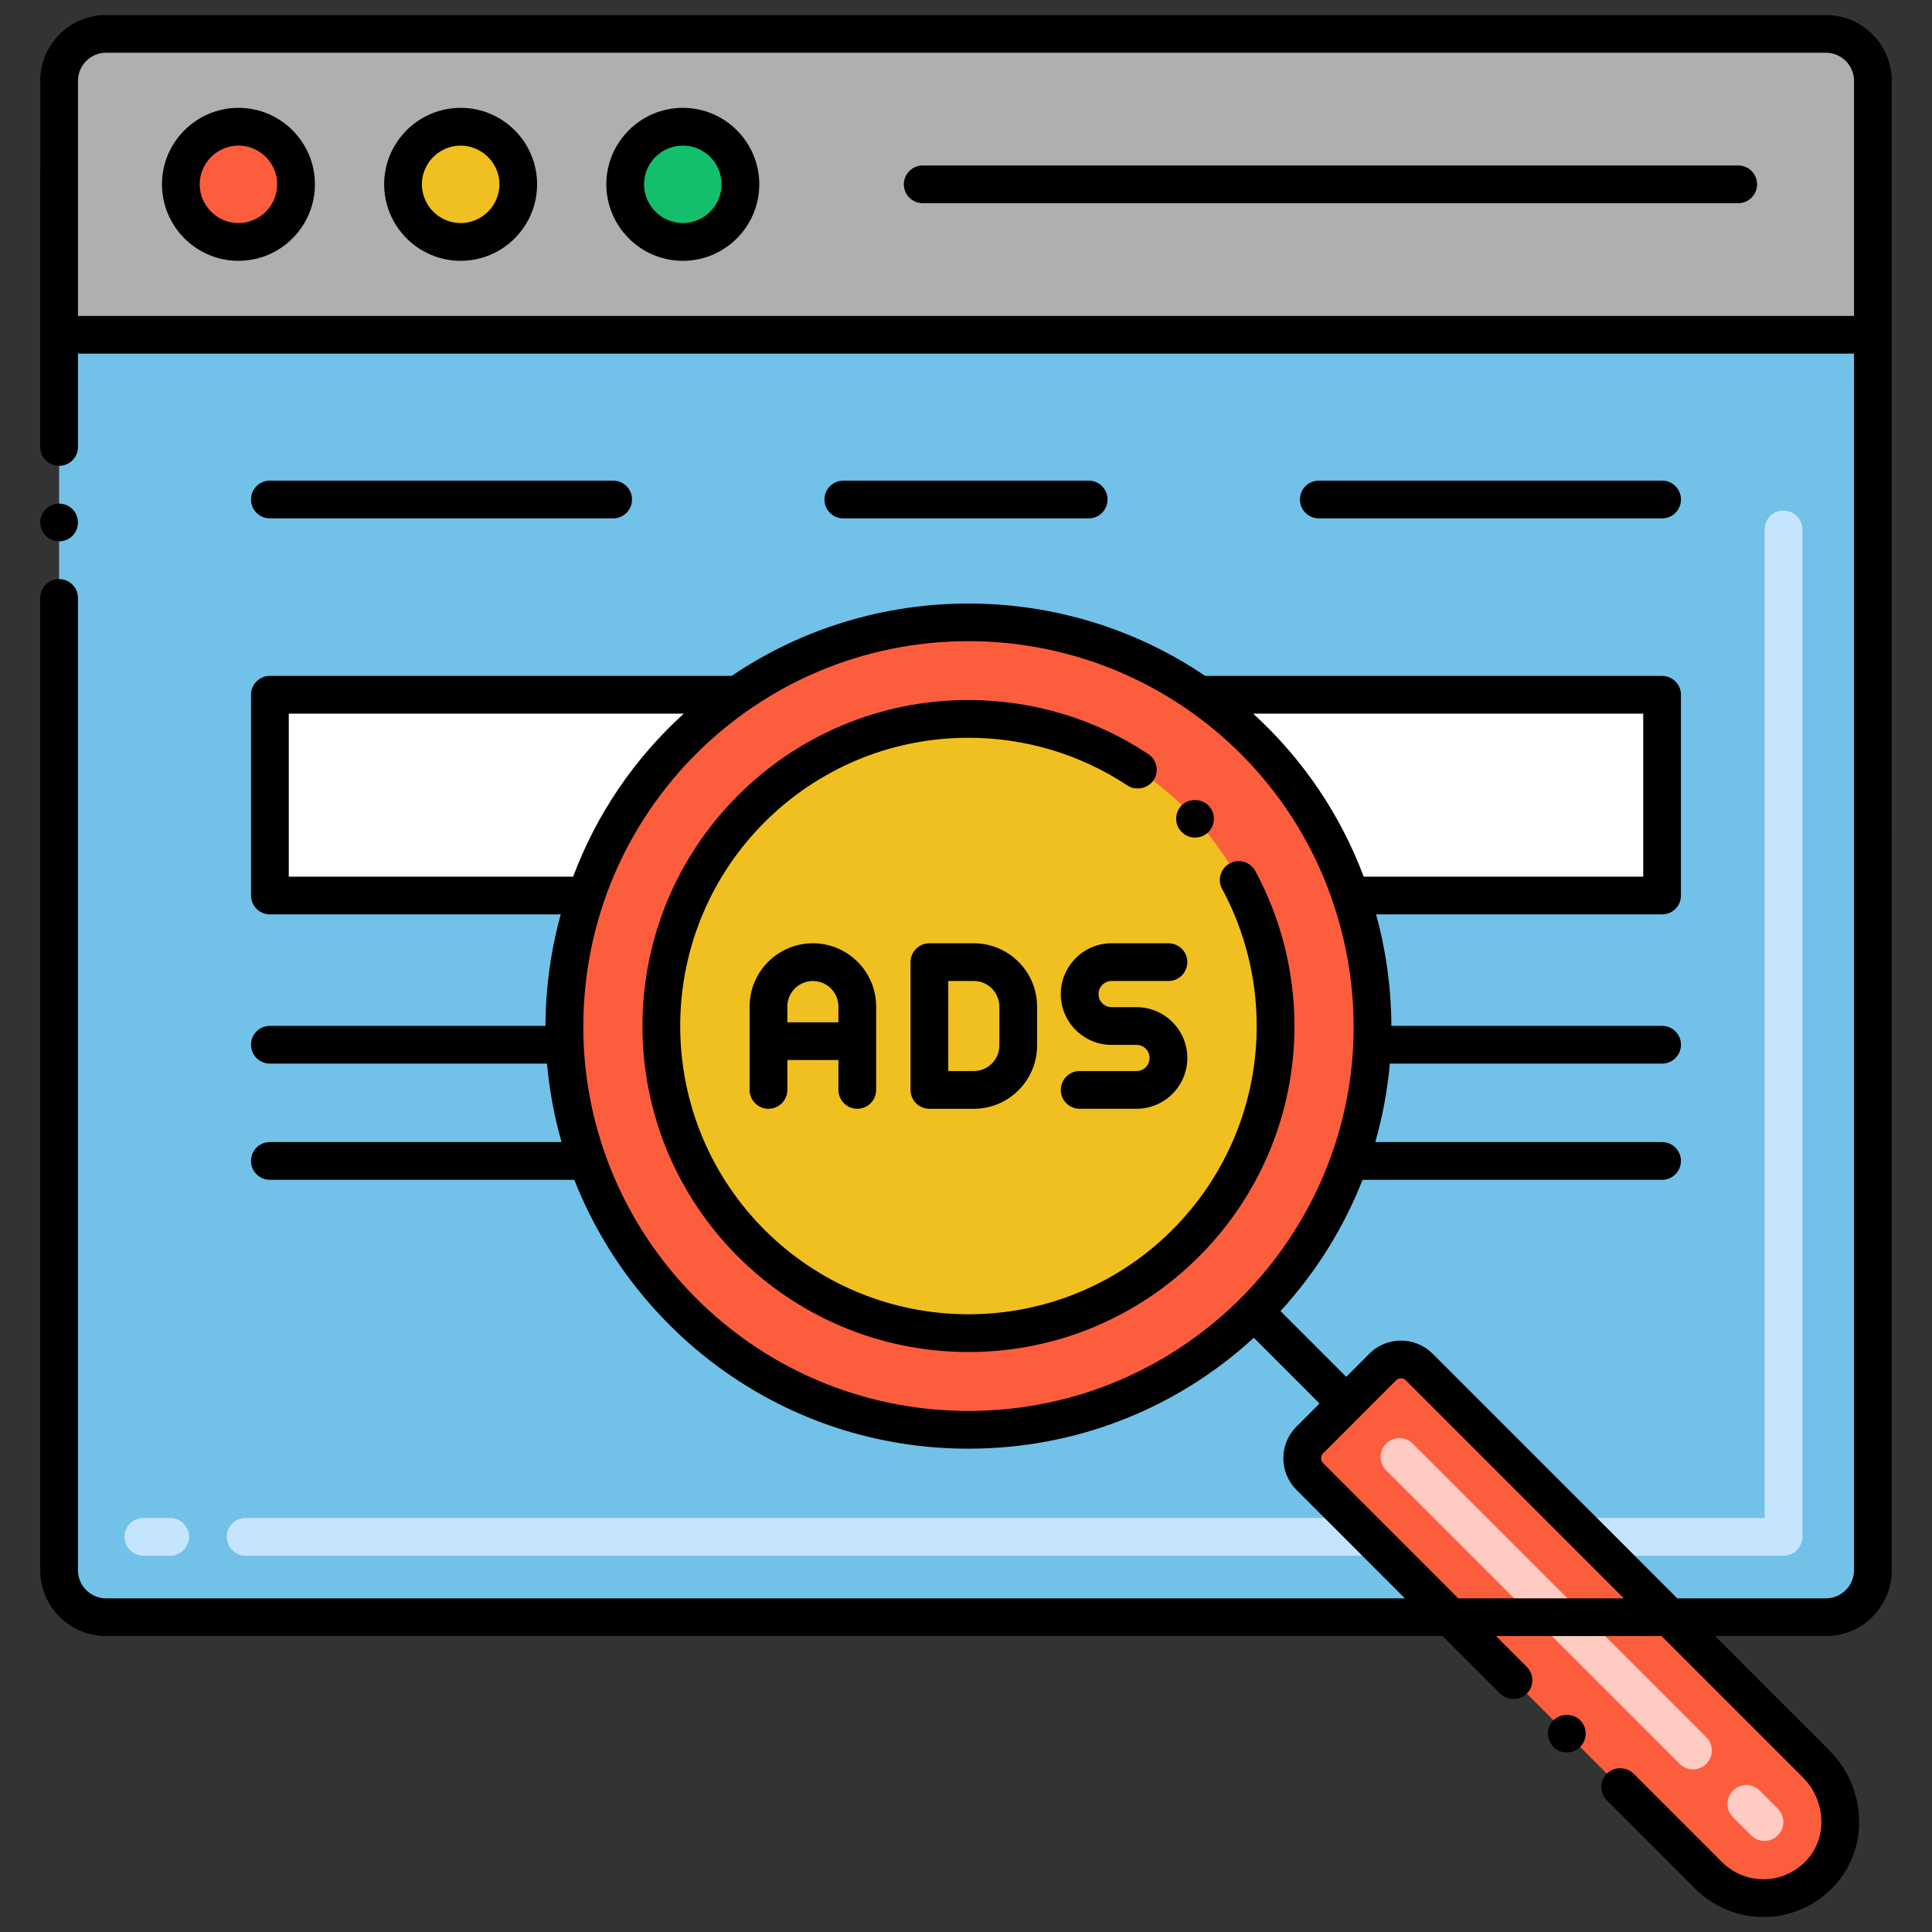
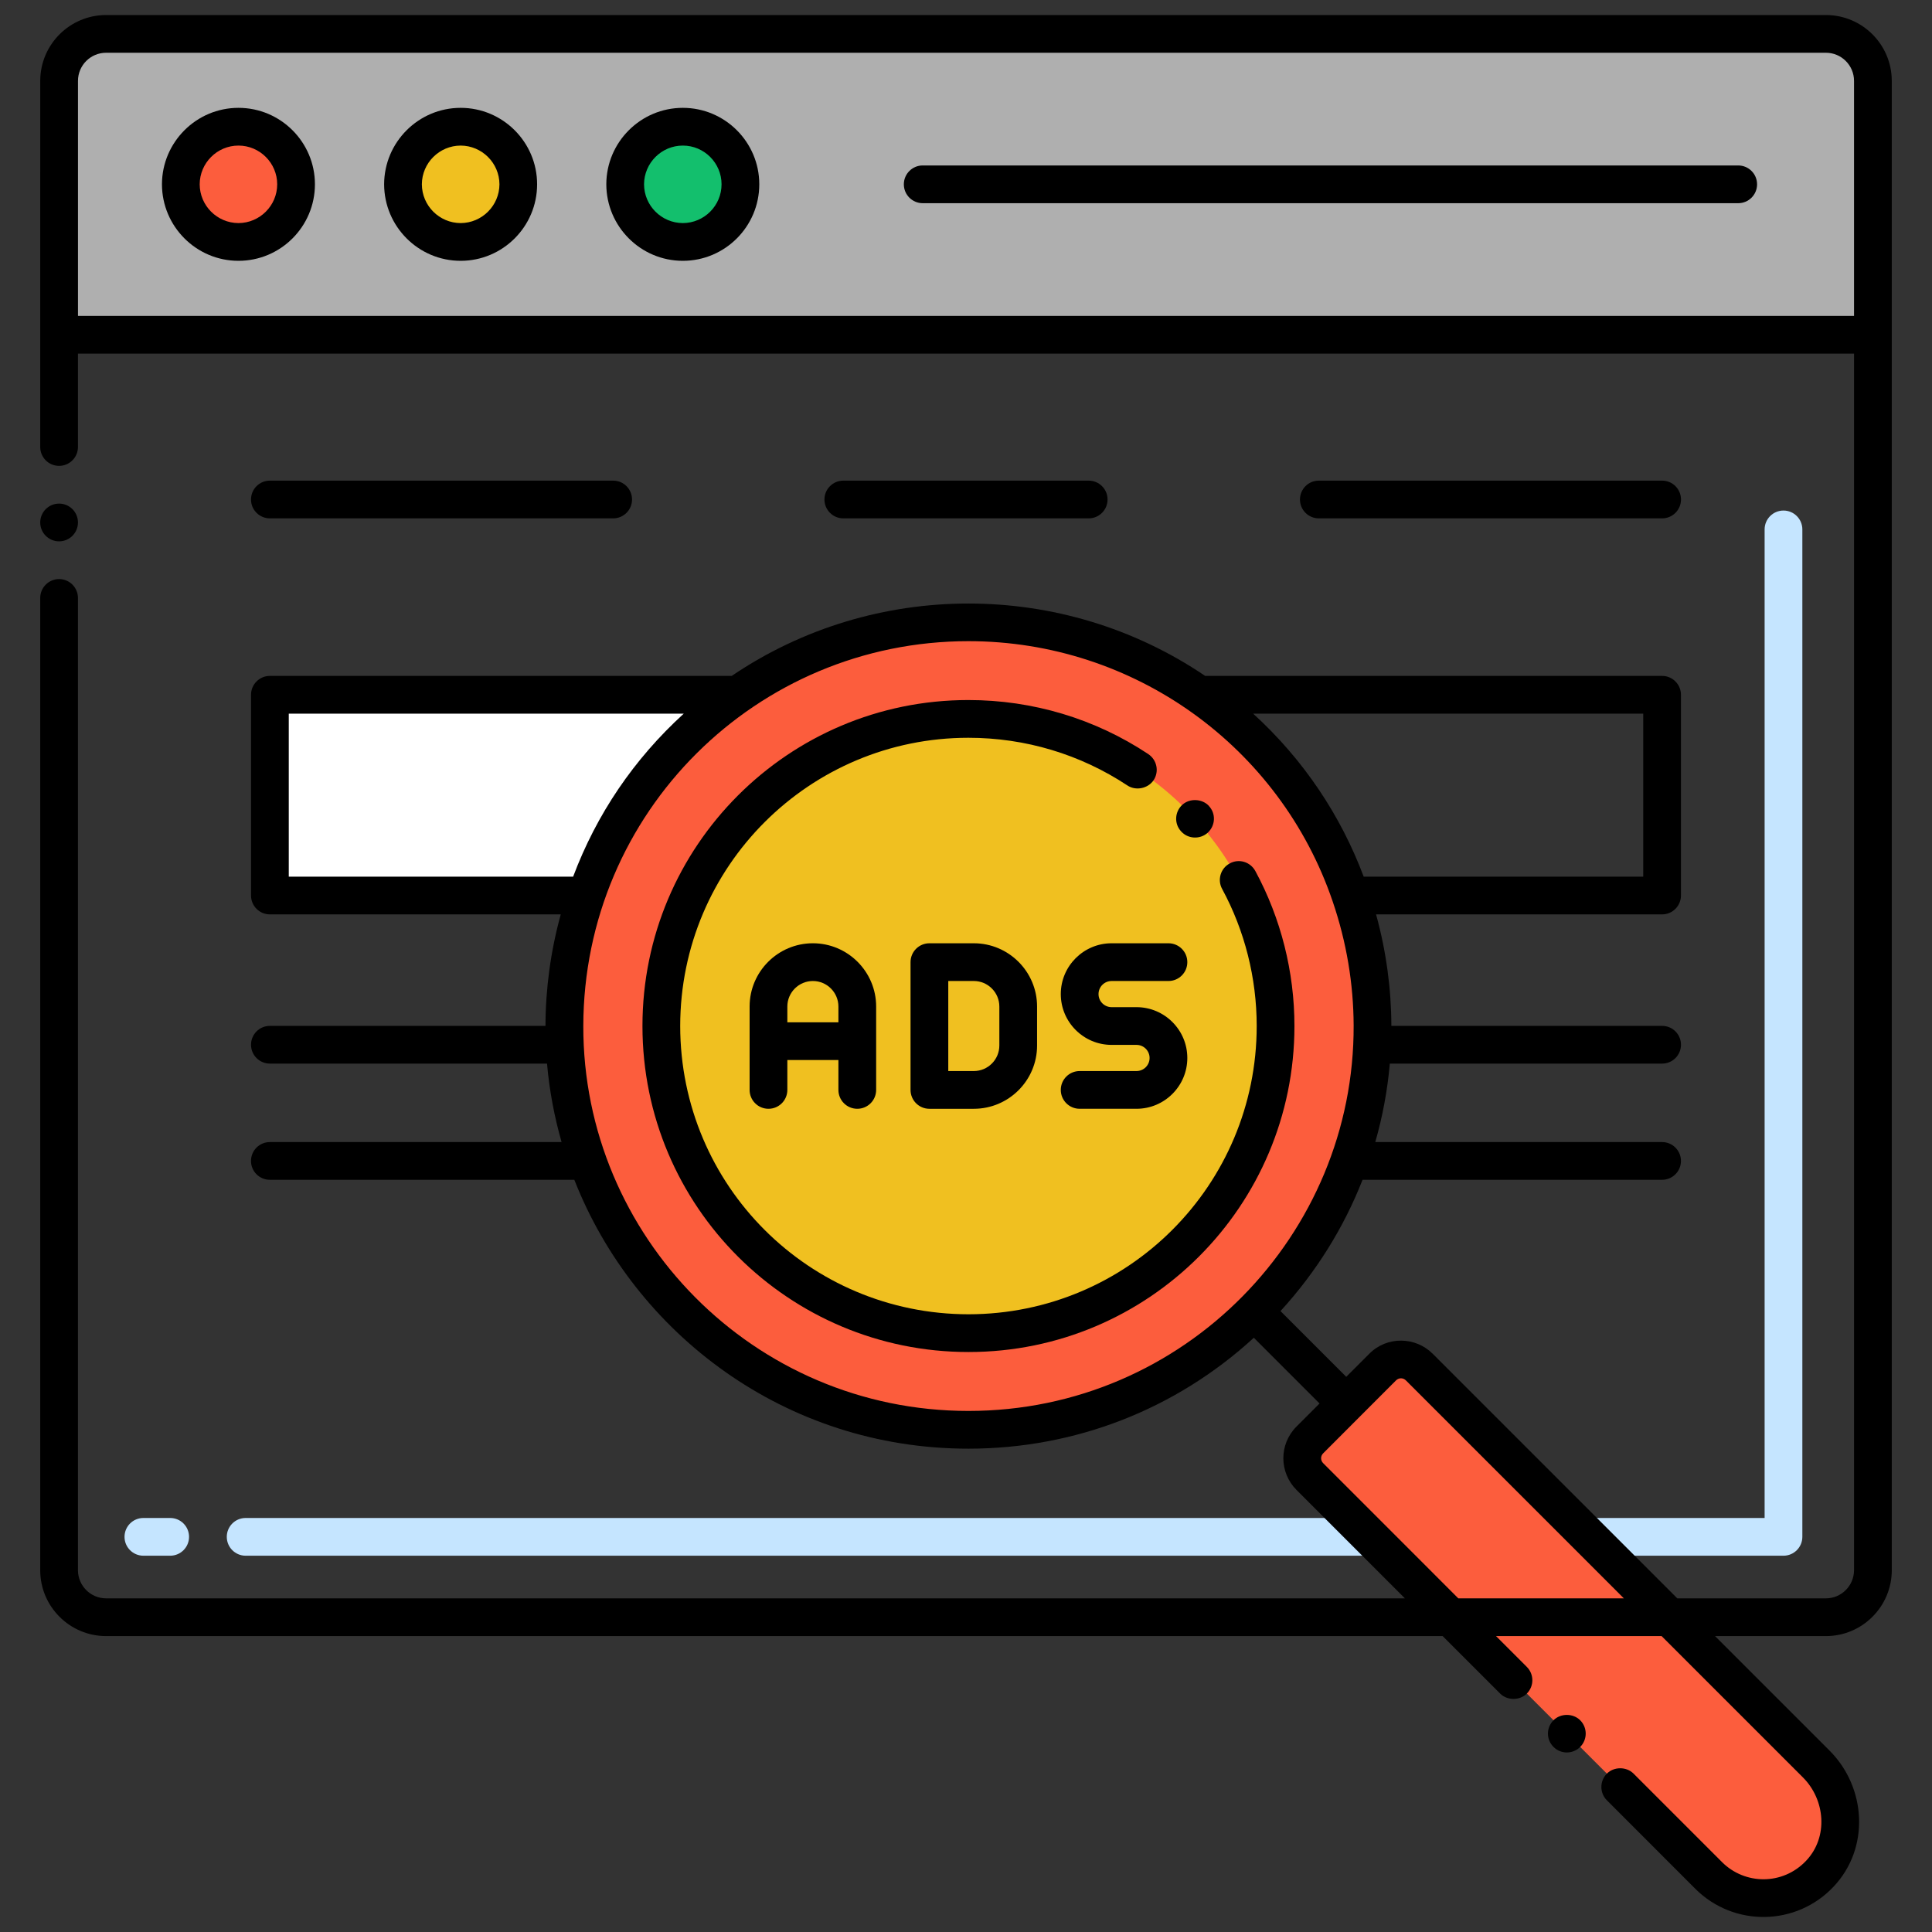
<svg xmlns="http://www.w3.org/2000/svg" id="Layer_1" height="512" viewBox="0 0 256 256" width="512">
  <rect x="0" y="0" width="256" height="256" fill="#333333" stroke="none" />
  <g>
-     <path d="m248.17 44.36v163.71c0 3.44-2.79 6.22-6.23 6.22h-20.73l-33.15-33.15c-1.34-1.34-3.51-1.34-4.85 0l-9.65 9.66c-1.34 1.34-1.34 3.51 0 4.85l18.64 18.64h-178.14c-3.44 0-6.23-2.78-6.23-6.22v-163.71z" fill="#72c1e8" />
    <path d="m35.764 92.06h61.956c-9.131 6.363-16.314 15.627-20.04 26.6h-41.916z" fill="#fff" />
-     <path d="m220.236 92.06v26.6h-41.276c-3.719-10.938-10.89-20.231-20.03-26.6z" fill="#fff" />
    <path d="m248.167 10.716v33.642h-240.334v-33.642c0-3.438 2.787-6.225 6.225-6.225h227.883c3.439 0 6.226 2.787 6.226 6.225z" fill="#afafaf" />
    <circle cx="31.6" cy="24.424" fill="#fc5d3d" r="7.635" />
    <circle cx="61.039" cy="24.424" fill="#f0c020" r="7.635" />
    <circle cx="90.479" cy="24.424" fill="#13bf6d" r="7.635" />
    <path d="m181.55 206.14h-149c-1.381 0-2.5-1.119-2.5-2.5s1.119-2.5 2.5-2.5h149c1.381 0 2.5 1.119 2.5 2.5s-1.119 2.5-2.5 2.5zm-159 0h-3.55c-1.381 0-2.5-1.119-2.5-2.5s1.119-2.5 2.5-2.5h3.55c1.381 0 2.5 1.119 2.5 2.5s-1.119 2.5-2.5 2.5z" fill="#c5e5ff" />
    <path d="m236.32 206.14h-25.76c-1.381 0-2.5-1.119-2.5-2.5s1.119-2.5 2.5-2.5h23.261v-130.99c0-1.381 1.119-2.5 2.5-2.5s2.5 1.119 2.5 2.5v133.49c-.001 1.381-1.12 2.5-2.501 2.5z" fill="#c5e5ff" />
    <g>
      <path d="m178.96 118.66c-3.719-10.938-10.89-20.231-20.03-26.6-9.16-6.405-19.882-9.607-30.605-9.607s-21.445 3.202-30.605 9.607c-9.131 6.363-16.314 15.627-20.04 26.6-1.907 5.598-2.86 11.448-2.86 17.298 0 29.533 23.923 53.499 53.505 53.499 29.585 0 53.5-23.964 53.498-53.499 0-5.85-.954-11.7-2.863-17.298z" fill="#fc5d3d" />
    </g>
    <g>
      <path d="m87.633 135.958c.002 22.46 18.193 40.687 40.688 40.69 22.491.003 40.683-18.212 40.7-40.67.016-22.476-18.197-40.716-40.695-40.716-22.469 0-40.695 18.2-40.693 40.696z" fill="#f0c020" />
    </g>
    <g>
      <path d="m240.67 233.75-19.46-19.46-33.15-33.15c-1.34-1.34-3.51-1.34-4.85 0l-9.65 9.66c-1.34 1.34-1.34 3.51 0 4.85l18.64 18.64 34.21 34.22c4.06 4.05 10.71 4.02 14.72-.22 3.86-4.08 3.51-10.57-.46-14.54z" fill="#fc5d3d" />
    </g>
-     <path d="m232.034 243.197-2.403-2.403c-.977-.976-.977-2.559 0-3.535.977-.977 2.559-.977 3.535 0l2.403 2.403c.977.976.977 2.559 0 3.535-.976.976-2.558.976-3.535 0zm-9.474-9.475-38.891-38.891c-.977-.976-.977-2.559 0-3.535.977-.977 2.559-.977 3.535 0l38.891 38.891c.977.976.977 2.559 0 3.535-.977.977-2.559.977-3.535 0z" fill="#ffcbc2" />
    <path d="m14.06 216.79h177.101l7.62 7.62c.939.94 2.59.94 3.529 0 .98-.98.98-2.56 0-3.54l-4.078-4.08h21.939l18.73 18.73c2.948 2.946 3.398 7.905.41 11.05-3.104 3.269-8.113 3.186-11.13.17l-11.729-11.73c-.94-.94-2.591-.94-3.53 0-1.015 1.037-.932 2.609-.01 3.53 0 0 0 .01.01.01l11.72 11.73c5.103 5.081 13.367 4.952 18.3-.27 4.855-5.119 4.355-13.157-.5-18.03l-15.19-15.19h14.69c4.811 0 8.721-3.91 8.73-8.72 0-14.118-.003-189.618-.003-197.354 0-4.811-3.914-8.725-8.726-8.725h-227.884c-4.812 0-8.726 3.914-8.726 8.725 0 23.73-.003 46.304-.003 48.514 0 1.38 1.12 2.5 2.5 2.5s2.5-1.12 2.5-2.5v-12.37h235.34v161.21c-.01 2.05-1.68 3.72-3.73 3.72h-19.69l-32.42-32.42c-2.257-2.256-6.039-2.362-8.391.01l-3.055 3.055-8.711-8.711c4.751-5.189 8.4-11.089 10.873-17.394h39.69c1.381 0 2.5-1.119 2.5-2.5s-1.119-2.5-2.5-2.5h-38.003c.97-3.393 1.619-6.872 1.927-10.397h36.08c1.381 0 2.5-1.119 2.5-2.5s-1.119-2.5-2.5-2.5h-35.875c-.015-4.919-.682-9.881-2.028-14.773h37.899c1.381 0 2.5-1.119 2.5-2.5v-26.6c0-1.381-1.119-2.5-2.5-2.5h-60.547c-9.434-6.394-20.4-9.59-31.367-9.59s-21.932 3.197-31.363 9.59h-61.195c-1.381 0-2.5 1.119-2.5 2.5v26.6c0 1.381 1.119 2.5 2.5 2.5h38.54c-1.345 4.892-2.01 9.854-2.024 14.773h-36.516c-1.381 0-2.5 1.119-2.5 2.5s1.119 2.5 2.5 2.5h36.722c.308 3.525.959 7.004 1.929 10.397h-38.655c-1.381 0-2.5 1.119-2.5 2.5s1.119 2.5 2.5 2.5h40.343c7.983 20.349 27.923 35.627 52.223 35.627 14.136 0 27.467-5.205 37.815-14.697l8.709 8.71-3.06 3.06c-2.341 2.361-2.292 6.079 0 8.39l14.37 14.37h-172.1c-2.05 0-3.72-1.67-3.729-3.72v-128.84c0-1.38-1.12-2.5-2.5-2.5-1.37 0-2.5 1.12-2.5 2.5v128.84c-.001 4.81 3.919 8.72 8.729 8.72zm-.001-209.8h227.883c2.055 0 3.726 1.671 3.726 3.725v31.145h-235.335v-31.144c0-2.055 1.671-3.726 3.726-3.726zm203.677 109.17h-37.04c-3.038-8.08-7.913-15.456-14.649-21.6h51.689zm-179.472-21.6h52.339c-6.603 6.023-11.541 13.299-14.66 21.6h-37.679zm39.027 41.394c.049-28.323 22.954-50.996 51.033-50.996 21.932 0 41.289 13.971 48.269 34.506 0 .001.001.001.001.002 1.839 5.394 2.748 10.921 2.771 16.389.119 27.673-22.386 51.102-51.04 51.102-28.478 0-51.082-23.167-51.034-51.003zm98.039 57.926c-.363-.362-.377-.934 0-1.31l9.649-9.66c.377-.375.945-.364 1.311 0l28.88 28.88h-21.937z" />
    <circle cx="7.83" cy="69.23" r="2.5" />
    <path d="m31.6 34.56c5.59 0 10.13-4.55 10.13-10.14 0-5.58-4.54-10.13-10.13-10.13s-10.13 4.55-10.14 10.13c.01 5.59 4.55 10.14 10.14 10.14zm0-15.27c2.82 0 5.13 2.31 5.13 5.13 0 2.83-2.31 5.13-5.13 5.14-2.83-.01-5.13-2.31-5.14-5.14.01-2.82 2.31-5.13 5.14-5.13z" />
    <path d="m61.04 34.56c5.59 0 10.13-4.55 10.13-10.14 0-5.58-4.54-10.13-10.13-10.13s-10.13 4.55-10.141 10.13c.011 5.59 4.551 10.14 10.141 10.14zm0-15.27c2.819.01 5.13 2.31 5.14 5.13-.01 2.83-2.32 5.13-5.14 5.14-2.83-.01-5.13-2.31-5.141-5.14.011-2.82 2.311-5.12 5.141-5.13z" />
    <path d="m90.479 34.56c5.59 0 10.13-4.55 10.13-10.14 0-5.58-4.54-10.13-10.13-10.13s-10.13 4.55-10.14 10.13c.011 5.59 4.551 10.14 10.14 10.14zm0-15.27c2.83 0 5.13 2.31 5.13 5.13 0 2.83-2.3 5.13-5.13 5.14-2.83-.01-5.13-2.31-5.14-5.14.011-2.82 2.31-5.13 5.14-5.13z" />
    <path d="m122.264 26.924h108.058c1.381 0 2.5-1.119 2.5-2.5s-1.119-2.5-2.5-2.5h-108.058c-1.381 0-2.5 1.119-2.5 2.5s1.119 2.5 2.5 2.5z" />
    <path d="m35.76 68.686h45.488c1.381 0 2.5-1.119 2.5-2.5s-1.119-2.5-2.5-2.5h-45.488c-1.381 0-2.5 1.119-2.5 2.5s1.119 2.5 2.5 2.5z" />
    <path d="m144.256 68.686c1.381 0 2.5-1.119 2.5-2.5s-1.119-2.5-2.5-2.5h-32.512c-1.381 0-2.5 1.119-2.5 2.5s1.119 2.5 2.5 2.5z" />
    <path d="m220.24 68.686c1.381 0 2.5-1.119 2.5-2.5s-1.119-2.5-2.5-2.5h-45.488c-1.381 0-2.5 1.119-2.5 2.5s1.119 2.5 2.5 2.5z" />
    <path d="m171.52 135.949c0-7.17-1.79-14.27-5.18-20.53-.667-1.227-2.184-1.68-3.39-1.01-1.224.642-1.67 2.184-1.011 3.38 3 5.54 4.58 11.82 4.58 18.16 0 21.058-17.018 38.179-38.189 38.2-21.094-.021-38.18-17.029-38.2-38.2.02-21.193 17.168-38.19 38.189-38.19 7.54 0 14.83 2.19 21.07 6.32 1.11.74 2.73.41 3.47-.7.761-1.15.44-2.7-.71-3.46 0-.01 0-.01-.01-.01-7.06-4.68-15.3-7.15-23.82-7.15h-.02c-23.826 0-43.17 19.331-43.17 43.19 0 23.973 19.44 43.2 43.18 43.2h.04c23.839.001 43.171-19.344 43.171-43.2z" />
    <path d="m156.51 110.17c.918 1.017 2.519 1.083 3.53.16 1.036-.972 1.077-2.541.149-3.53 0-.01 0-.01 0-.01-.899-.97-2.55-1.04-3.529-.15-.993.912-1.113 2.483-.16 3.52 0 .01 0 .01.01.01z" />
    <path d="m113.594 146.92c1.381 0 2.5-1.119 2.5-2.5v-11.048c0-4.623-3.761-8.384-8.383-8.384-4.623 0-8.384 3.761-8.384 8.384v11.048c0 1.381 1.119 2.5 2.5 2.5s2.5-1.119 2.5-2.5v-3.96h6.767v3.96c0 1.381 1.119 2.5 2.5 2.5zm-9.267-11.46v-2.087c0-1.866 1.518-3.384 3.384-3.384 1.865 0 3.383 1.518 3.383 3.384v2.087z" />
    <path d="m140.56 131.721c0 3.712 3.021 6.733 6.733 6.733h3.301c.956 0 1.733.777 1.733 1.733s-.777 1.733-1.733 1.733h-7.534c-1.381 0-2.5 1.119-2.5 2.5s1.119 2.5 2.5 2.5h7.534c3.713 0 6.733-3.021 6.733-6.733s-3.021-6.733-6.733-6.733h-3.301c-.956 0-1.733-.777-1.733-1.733s.777-1.733 1.733-1.733h7.534c1.381 0 2.5-1.119 2.5-2.5s-1.119-2.5-2.5-2.5h-7.534c-3.713.001-6.733 3.021-6.733 6.733z" />
    <path d="m123.151 124.989c-1.381 0-2.5 1.119-2.5 2.5v16.932c0 1.381 1.119 2.5 2.5 2.5h5.884c4.622 0 8.383-3.76 8.383-8.382v-5.167c0-4.622-3.761-8.383-8.383-8.383zm9.267 8.382v5.167c0 1.865-1.518 3.382-3.383 3.382h-3.384v-11.932h3.384c1.865.001 3.383 1.518 3.383 3.383z" />
    <path d="m209.38 231.48c.979-.98.979-2.56 0-3.54-.94-.94-2.59-.94-3.53 0-.969.969-1.006 2.533 0 3.54.978.978 2.56.97 3.53 0z" />
  </g>
</svg>